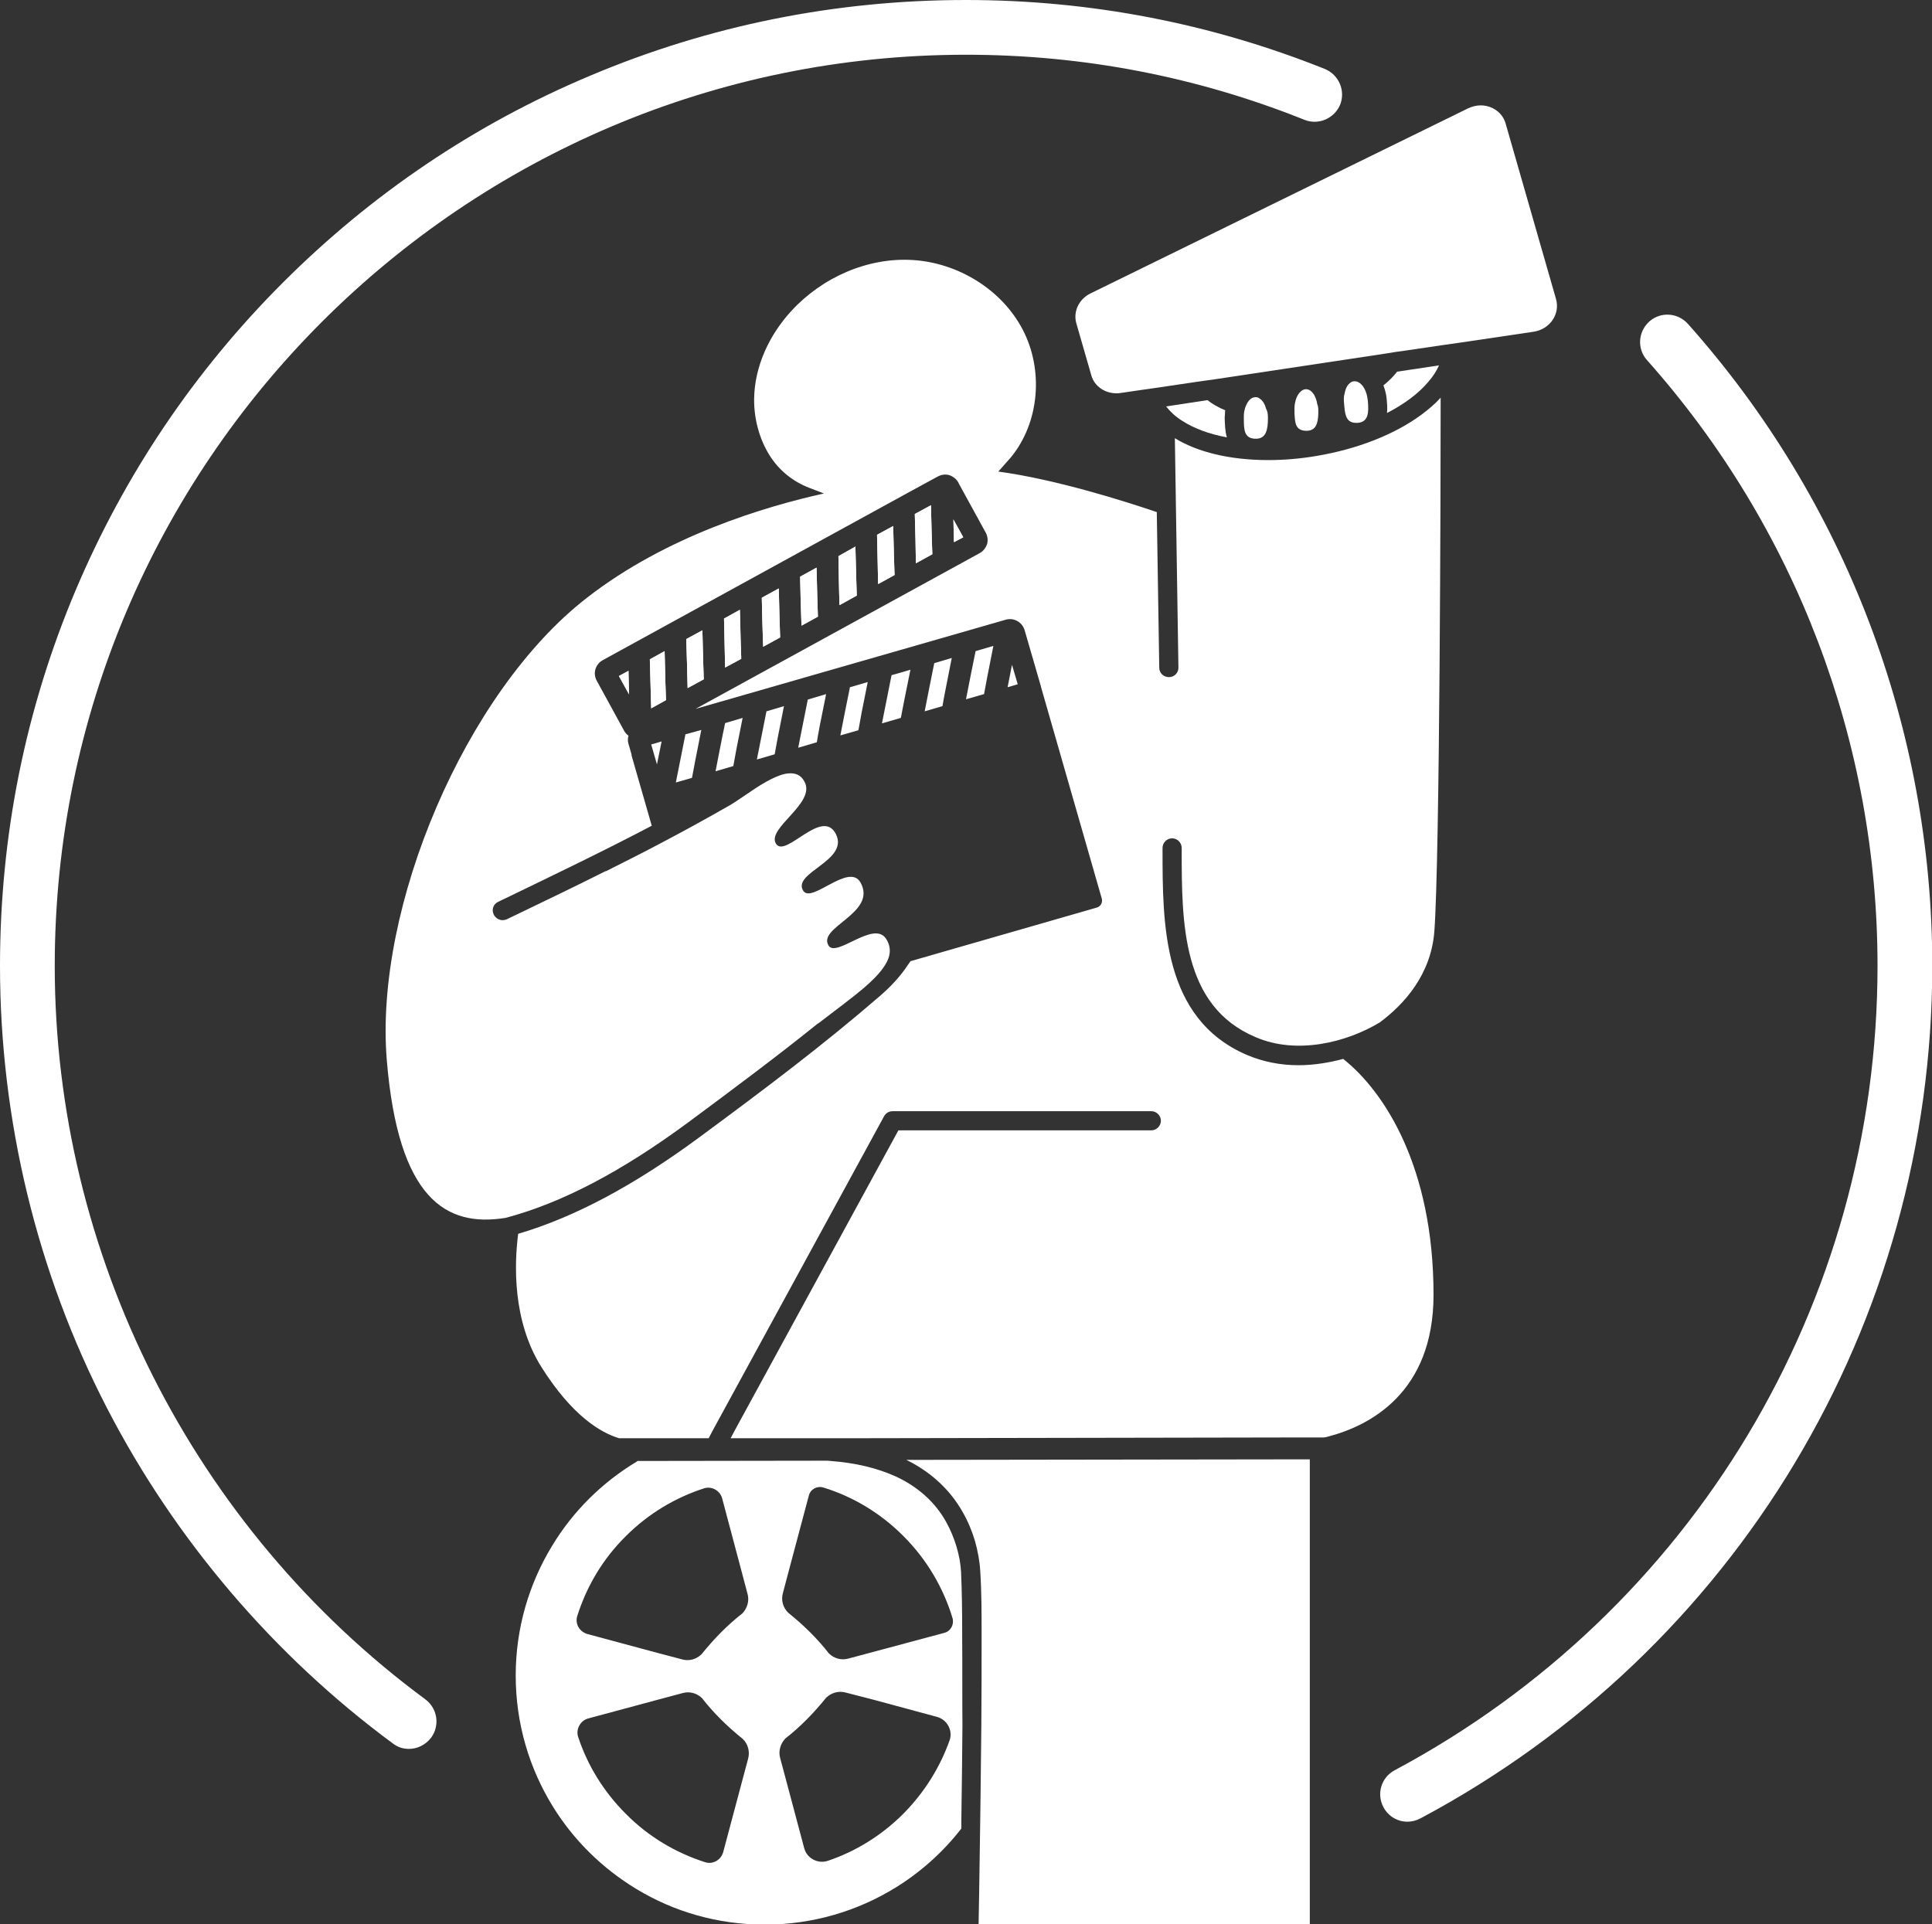
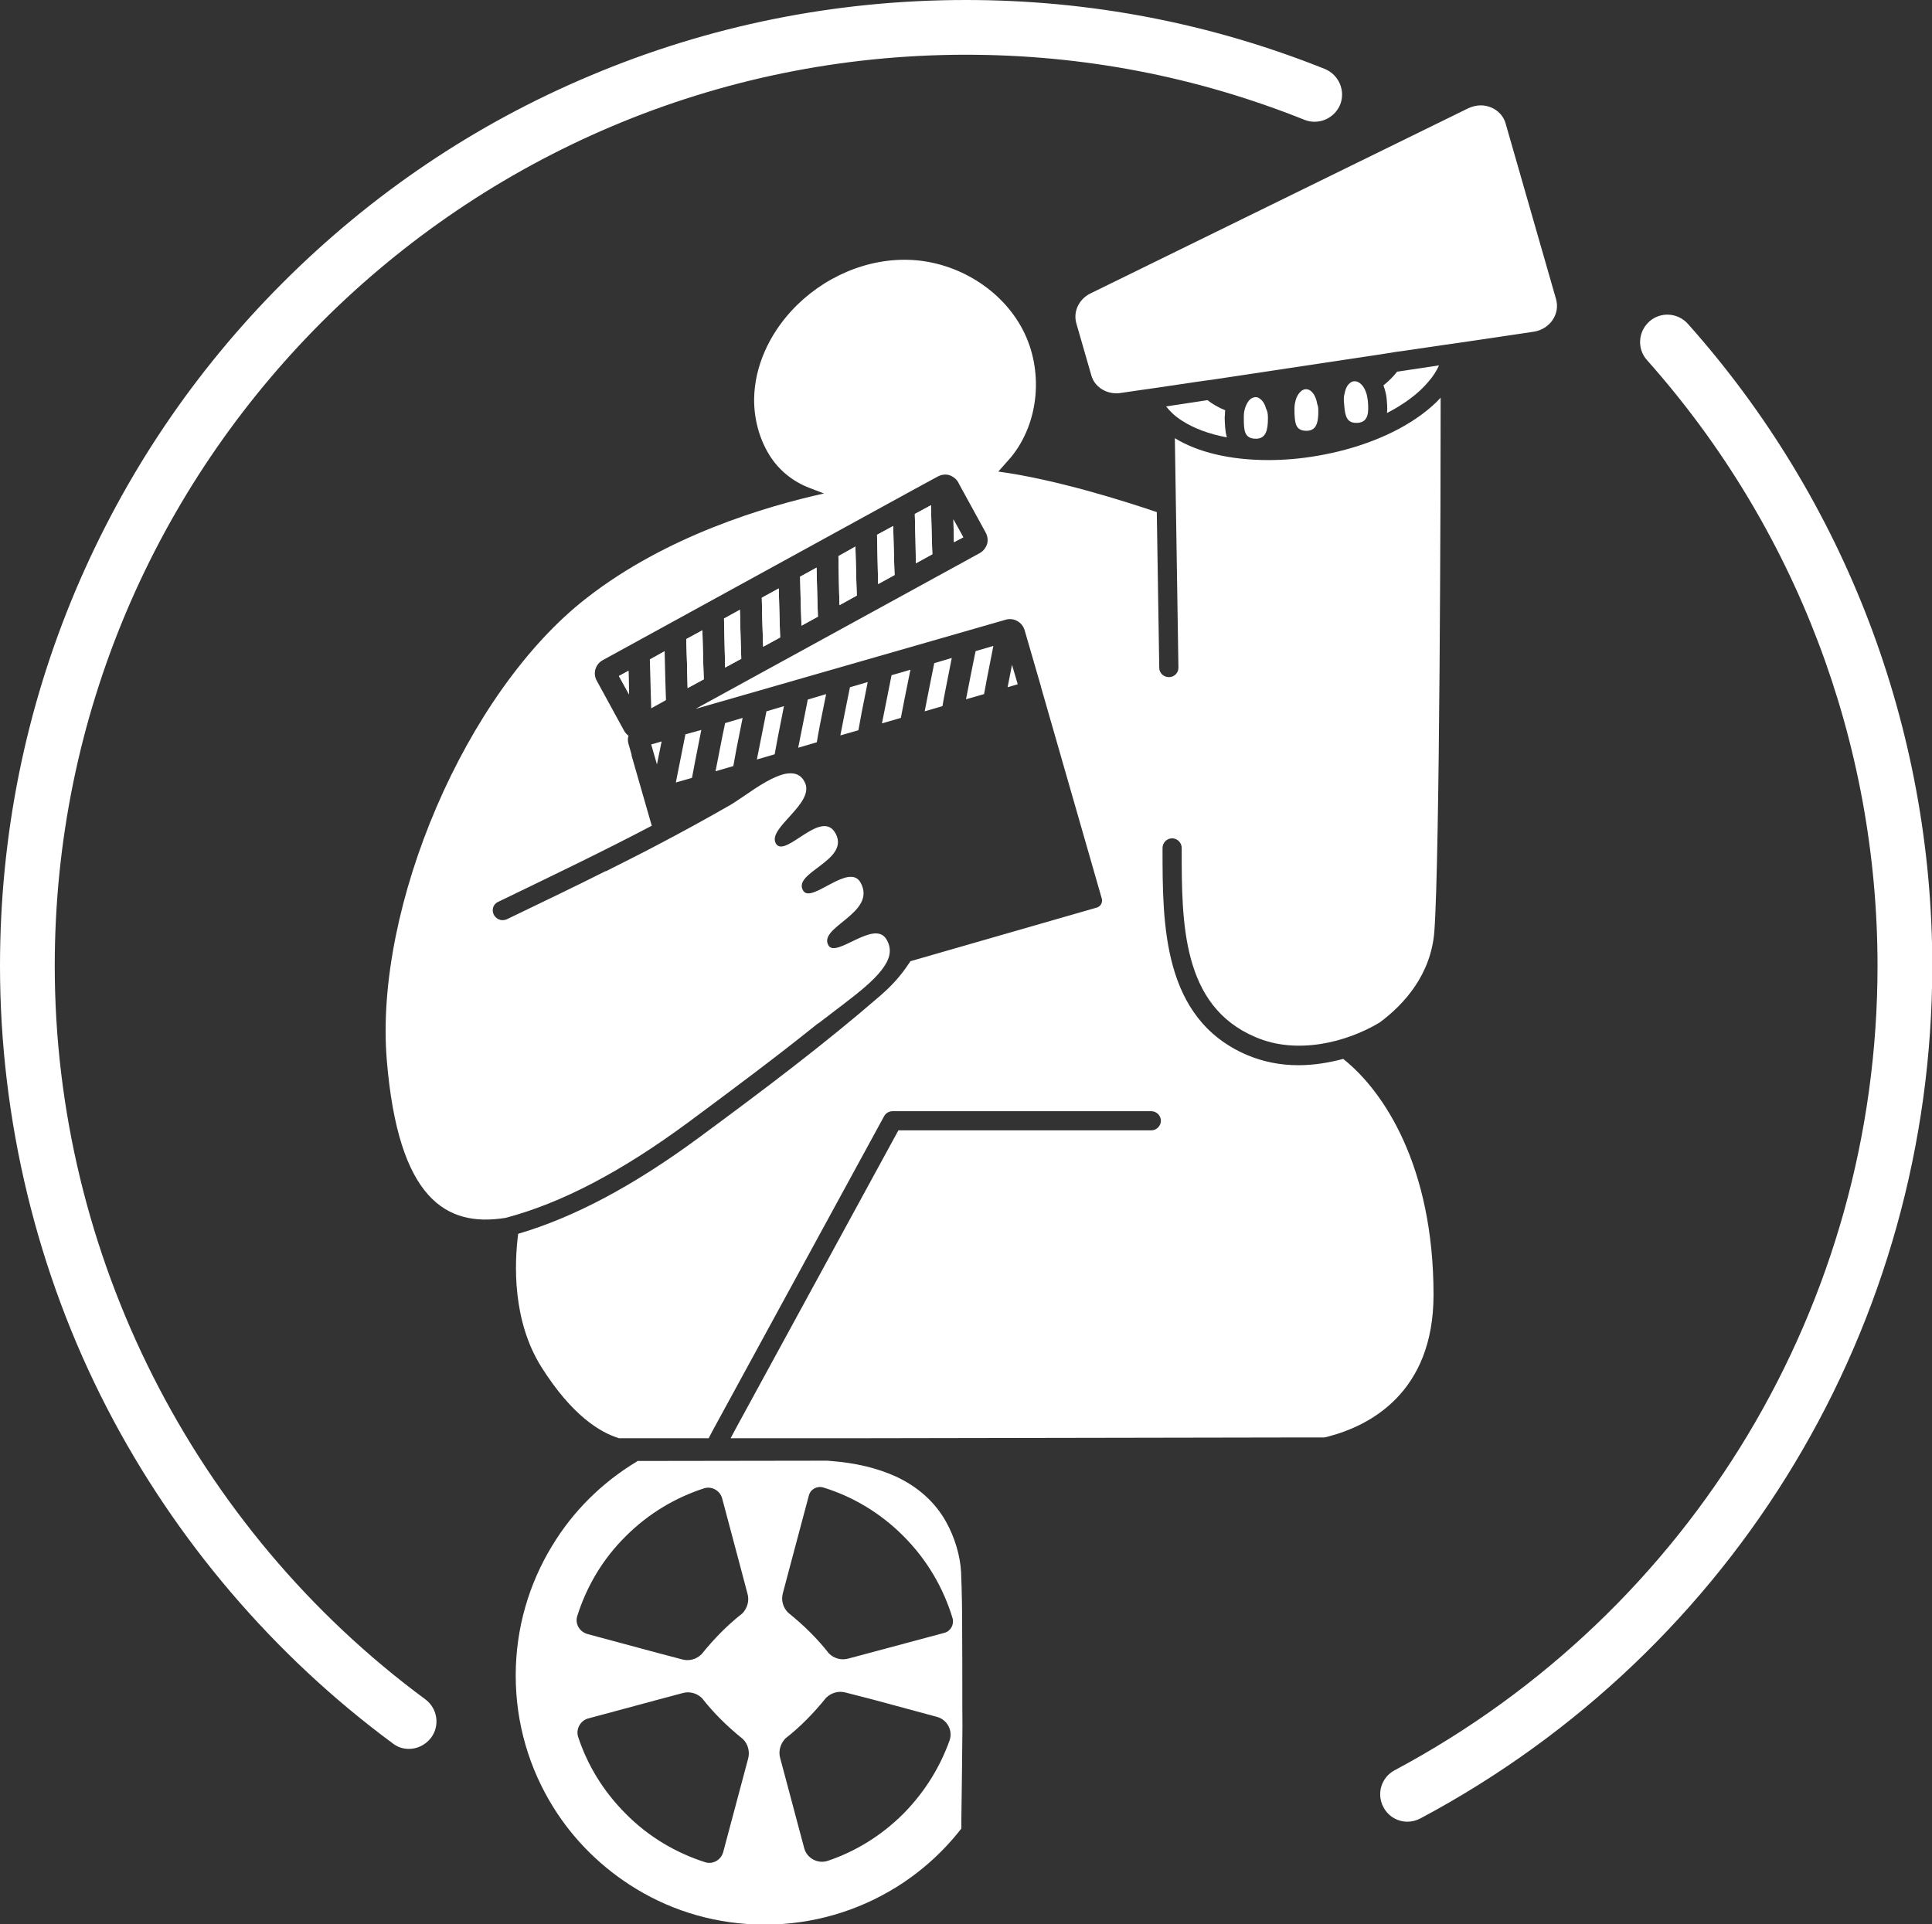
<svg xmlns="http://www.w3.org/2000/svg" version="1.1" x="0px" y="0px" viewBox="0 0 705.8 703" style="enable-background:new 0 0 705.8 703;" xml:space="preserve">
  <rect x="0" y="0" width="705.8" height="703" fill="#333333" stroke="none" />
  <style type="text/css">
	.st0{fill:#FFFFFF;}
</style>
  <g id="Layer_1">
</g>
  <g id="Konst">
</g>
  <g id="Teater">
</g>
  <g id="Museum">
</g>
  <g id="Författarbesök">
</g>
  <g id="Skolbio">
    <g>
      <g>
        <g>
          <path class="st0" d="M351.5,597.3l0-1.7c0-7-0.1-14.2-0.4-21.2c-0.3-5.9-2.3-12.7-5.5-18.4c-4-7.2-10.4-12.9-18.5-16.6      c-6.7-3-14.4-4.9-23.7-5.6c-0.4,0-0.8-0.1-1.1-0.1h-0.1l-69.3,0.1c-0.1,0.1-0.3,0.2-0.4,0.3c-12.6,7.6-23.2,18.1-30.8,30.7      c-8.4,13.8-13.3,30-13.3,47.4c0,17.6,5,34,13.6,47.9c7.6,12.3,18.1,22.6,30.5,30.1c13.7,8.3,29.7,13,46.9,13      c17.6,0,34-5,47.9-13.6c9.2-5.7,17.3-13,23.9-21.5c0-1,0-2,0-3.1c0.2-12.7,0.3-23.9,0.4-34.4      C351.5,621.3,351.6,609.3,351.5,597.3z M210.9,590.4c3.4-10.7,9.2-20.7,17.7-29.1c8.3-8.3,18.1-14.1,28.6-17.5      c2.8-0.9,5.8,0.8,6.6,3.6l6.6,24.8l2.7,10.2c0.7,2.5-0.1,5.2-1.9,7.1c-5.4,4.2-10.3,9.2-14.9,14.9c-1.9,1.9-4.6,2.6-7.1,1.9      l-10.2-2.7l-24.5-6.6C211.6,596.1,210,593.2,210.9,590.4z M273.3,642.6l-2.7,10.1l-6.4,24c-0.8,2.9-3.8,4.6-6.6,3.7      c-10.6-3.4-20.6-9.2-29-17.7c-8.2-8.2-14-17.8-17.4-28.1c-0.9-2.8,0.8-5.9,3.6-6.7l24.5-6.6l10.1-2.7c2.5-0.7,5.2,0,7.1,1.9      c4.2,5.4,9.2,10.3,14.9,14.9C273.3,637.3,274,640,273.3,642.6z M346.9,635.9c-3.5,9.8-9.1,18.9-16.9,26.8      c-8,8-17.5,13.8-27.6,17.2c-3.6,1.2-7.6-0.9-8.6-4.6l-6.1-22.9l-2.7-10.1c-0.7-2.5,0.1-5.2,1.9-7.1c5.4-4.2,10.3-9.2,14.9-14.9      c1.9-1.8,4.5-2.6,7.1-1.9L319,621l23.3,6.3C346,628.3,348.2,632.3,346.9,635.9z M345,596.6l-25,6.7l-10.1,2.7      c-2.5,0.7-5.2,0-7.1-1.9c-4.2-5.4-9.2-10.3-14.9-14.9c-1.9-1.9-2.6-4.6-1.9-7.1l2.7-10.2l6.8-25.5c0.6-2.3,3-3.6,5.3-2.9      c10.7,3.3,20.7,9.2,29.2,17.7c8.7,8.7,14.7,19.1,18,30.1C348.6,593.6,347.3,596,345,596.6z" />
        </g>
        <g>
          <g>
-             <path class="st0" d="M478.5,533.2V703h-121c0.1-3.7,0.1-7.3,0.2-11c0.1-9,0.3-18.1,0.4-27.1c0-2.5,0.1-5.1,0.1-7.6       c0.1-9,0.2-17.9,0.3-26.9c0.1-11.1,0.1-22.1,0.1-33.2c0-7.7,0-15.5-0.5-23.2c-0.2-3.6-0.9-7.3-1.9-10.9       c-1.1-3.7-2.6-7.3-4.5-10.6c-4.7-8.4-12-14.9-20.6-19.1L478.5,533.2z" />
-           </g>
+             </g>
        </g>
        <g>
          <path class="st0" d="M431.7,310.3v-0.5c0-1.9-1.6-3.5-3.5-3.5c-1.9,0-3.5,1.6-3.5,3.5v0.5c0,27.5,0,61.8,30.7,75.1      c6.1,2.6,12.5,3.8,18.9,3.8c5.6,0,11.1-0.9,16.4-2.3c14.9,11.8,33,39.3,33,86.2c0,35.9-23.5,47.8-38.2,51.7      c-0.6,0.2-1.2,0.3-1.7,0.4H482l-3.5,0l-170.6,0.3h0l-10.5,0h0l-7.2,0l-4.6,0l-18.7,0l2.2-4.1h0l59.1-108.4h92.4      c1.9,0,3.5-1.6,3.5-3.5c0-1.9-1.6-3.5-3.5-3.5h-94.5c-1.3,0-2.5,0.7-3.1,1.8l-62.7,115h0l-1.1,2.1c-0.1,0.2-0.2,0.4-0.3,0.6      l-8.6,0h0l-24.1,0h0c-7-2.1-17.3-8.4-28.4-26c-10.7-17-9.9-37.9-8.5-48.7c20.4-6,42.1-17.5,66.1-35.2      c24-17.7,45.5-33.9,66.3-51.9c6-5.2,8.8-9.4,10.5-11.9c0.1-0.2,0.3-0.4,0.4-0.6l68.1-19.6c1.4-0.4,2.2-1.9,1.8-3.3L380.3,251v0      c0-0.2-0.1-0.5-0.2-0.8l-5.8-20c-0.9-2.9-3.9-4.6-6.8-3.8L254.1,259l103.8-56.9c1.3-0.7,2.2-1.9,2.7-3.3      c0.4-1.4,0.2-2.9-0.5-4.2l-9.7-17.7l-0.3-0.6c-0.7-1.3-1.9-2.2-3.3-2.7c-1.4-0.4-2.9-0.2-4.2,0.5l-9.2,5l0,0h0l-113.2,62.1      c-2.7,1.5-3.7,4.8-2.2,7.5l10,18.3c0.4,0.7,0.9,1.3,1.6,1.8c-0.3,0.9-0.3,2,0,3l1.1,3.8v0c0,0.2,0,0.5,0.1,0.7l7.3,25.4      c-17.3,9.1-35,17.6-53.4,26.5l-2.7,1.3c-1.8,0.8-2.5,2.9-1.6,4.7c0.6,1.2,1.9,2,3.2,2c0.5,0,1-0.1,1.5-0.3l2.7-1.3      c11.4-5.5,22.5-10.8,33.4-16.3c0,0,0,0,0.1,0c0,0,0,0,0.1,0c6.3-3.2,12.6-6.3,18.8-9.6c9-4.7,17.9-9.6,26.8-14.7      c0.6-0.3,7.4-4.9,8.7-5.8c2.9-1.9,5.5-3.4,7.9-4.4h0c1.5-0.6,2.9-1.1,4.2-1.2c0,0,0,0,0,0c2.7-0.3,4.8,0.5,6.1,3      c4.3,7.9-14,17-10.4,22.7c3.5,5.4,16.9-13.5,21.9-3.5c4.8,9.7-16,14-12,20.6c3,5,16.8-10.5,21-2.9c6.1,11.2-15.9,16.2-11.7,23      c2.9,4.5,16.5-9.4,21-2.5c2,3.1,1.7,6.3-0.3,9.5c0,0,0,0,0,0c-0.4,0.7-0.9,1.3-1.4,2h0c-3,3.9-8,7.9-13.6,12.2      c-2.1,1.6-5.4,4.1-9.3,7.1c-0.2,0.1-0.3,0.2-0.5,0.3c-14.9,12-30.5,23.6-47.2,36c-24.4,18-46.3,29.5-66.8,34.9c0,0-0.1,0-0.1,0      c-21.4,3.4-39-6.7-43.2-57.7c-4.6-55.8,28.7-134.4,73-168.8c29.2-22.8,65.5-33.5,86.7-38.2l-5.2-2c-6.1-2.3-11.3-6.5-14.7-12      c-3.8-6.1-5.7-13.5-5.6-20.7c0.2-11.9,5.6-23.3,13.6-32c11.2-12.2,27.8-19.6,44.3-18.6c16.5,1,32.5,10.7,40.2,25.4      c7.7,14.7,6.2,33.9-4.3,46.7l-4.6,5.2c20.9,2.8,46.1,10.8,57.9,14.8l0.9,56.9c0,1.9,1.6,3.4,3.5,3.4h0.1c1.9,0,3.5-1.6,3.4-3.6      l-1.3-83.7c8.3,5.1,20.1,8,34.2,8c5.7,0,11.6-0.5,17.5-1.5c14.9-2.5,28.5-7.8,38.4-15.1c2.7-2,5-4,7-6.2      c0,31.5-0.3,167.6-2.3,195c-1.2,15.6-10.8,26.5-20,33.3c0,0,0,0,0,0c-12.3,7.4-30.5,11.8-45.4,5.3      C431.7,367.5,431.7,337.1,431.7,310.3z" />
          <path class="st0" d="M226.1,247l3.5-1.9c0.1,3.3,0.1,6.2,0.2,8.6L226.1,247z" />
-           <path class="st0" d="M242.8,237.9c0.2,9.8,0.4,15,0.5,17.9l-5.4,3c-0.2-5.2-0.3-12.3-0.5-17.9L242.8,237.9z" />
          <path class="st0" d="M256.6,230.3c0.2,9.5,0.4,14.8,0.5,17.9l-5.9,3.2c-0.1-5-0.3-12.2-0.5-17.9L256.6,230.3z" />
          <path class="st0" d="M264.5,226l5.8-3.2c0.2,9.7,0.4,14.9,0.5,17.9l-5.9,3.2C264.8,238.7,264.6,231.6,264.5,226z" />
          <path class="st0" d="M278.3,218.4l6.2-3.4c0.2,9.4,0.4,14.8,0.5,17.9l-6.2,3.4C278.6,231.3,278.4,224.1,278.3,218.4z" />
          <path class="st0" d="M292.3,210.7l6-3.3c0.2,9.5,0.4,14.9,0.5,17.9l-6,3.3C292.6,223.4,292.4,216.3,292.3,210.7z" />
          <path class="st0" d="M312.5,199.7c0.2,9.1,0.4,14.5,0.5,17.9l-6.3,3.5c-0.2-5.2-0.3-12.3-0.4-17.9L312.5,199.7z" />
          <path class="st0" d="M320.4,195.4l5.9-3.2c0.2,9.4,0.4,14.8,0.5,17.9l-6,3.3C320.7,207.8,320.5,200.7,320.4,195.4z" />
          <path class="st0" d="M334.2,187.8l5.9-3.2c0.2,9.8,0.4,15,0.5,17.9l-6,3.3C334.5,200.4,334.4,193.3,334.2,187.8z" />
          <path class="st0" d="M348.3,189.8l3.6,6.5l-3.4,1.8C348.4,195.7,348.4,192.8,348.3,189.8z" />
        </g>
        <g>
          <g>
            <path class="st0" d="M241.7,270.9c-0.7,3.3-1.2,6.1-1.7,8.4l-2.1-7.3L241.7,270.9z" />
            <path class="st0" d="M256.2,266.7c-1.9,9.6-2.9,14.7-3.4,17.5l-5.9,1.7c1-5.1,2.4-12.1,3.5-17.6L256.2,266.7z" />
            <path class="st0" d="M271.3,262.3c-1.9,9.3-2.9,14.6-3.4,17.6l-6.5,1.9c1-5,2.3-12,3.5-17.6L271.3,262.3z" />
            <path class="st0" d="M286.4,258c-1.9,9.5-2.9,14.7-3.4,17.6l-6.5,1.9c1-5.1,2.4-12.1,3.5-17.6L286.4,258z" />
            <path class="st0" d="M301.8,253.6c-1.9,9.2-2.9,14.5-3.4,17.6l-6.8,2c1-5,2.4-12,3.5-17.6L301.8,253.6z" />
            <path class="st0" d="M317,249.2c-1.9,9.3-2.9,14.6-3.4,17.6l-6.6,1.9c1-5.2,2.4-12.2,3.5-17.6L317,249.2z" />
            <path class="st0" d="M332.6,244.7c-1.8,8.9-2.9,14.3-3.5,17.6l-6.9,2c1-5.1,2.4-12.1,3.5-17.6L332.6,244.7z" />
            <path class="st0" d="M347.7,240.4c-1.8,9.2-2.9,14.5-3.4,17.6l-6.5,1.9c1.1-5.4,2.4-12.4,3.5-17.6h0L347.7,240.4z" />
            <path class="st0" d="M362.9,236c-1.9,9.6-2.9,14.7-3.4,17.6c0,0,0,0,0,0l-6.6,1.9c1-5.2,2.4-12.2,3.5-17.6L362.9,236z" />
            <path class="st0" d="M371.8,250l-3.7,1.1c0.5-2.4,1-5.3,1.6-8.2L371.8,250z" />
          </g>
        </g>
        <g>
          <g>
            <path class="st0" d="M226.1,247l3.5-1.9c0.1,3.3,0.1,6.2,0.2,8.6L226.1,247z" />
            <path class="st0" d="M242.8,237.9c0.2,9.8,0.4,15,0.5,17.9l-5.4,3c-0.2-5.2-0.3-12.3-0.5-17.9L242.8,237.9z" />
            <path class="st0" d="M256.6,230.3c0.2,9.5,0.4,14.8,0.5,17.9l-5.9,3.2c-0.1-5-0.3-12.2-0.5-17.9L256.6,230.3z" />
            <path class="st0" d="M264.5,226l5.8-3.2c0.2,9.7,0.4,14.9,0.5,17.9l-5.9,3.2C264.8,238.7,264.6,231.6,264.5,226z" />
            <path class="st0" d="M278.3,218.4l6.2-3.4c0.2,9.4,0.4,14.8,0.5,17.9l-6.2,3.4C278.6,231.3,278.4,224.1,278.3,218.4z" />
            <path class="st0" d="M292.3,210.7l6-3.3c0.2,9.5,0.4,14.9,0.5,17.9l-6,3.3C292.6,223.4,292.4,216.3,292.3,210.7z" />
            <path class="st0" d="M312.5,199.7c0.2,9.1,0.4,14.5,0.5,17.9l-6.3,3.5c-0.2-5.2-0.3-12.3-0.4-17.9L312.5,199.7z" />
            <path class="st0" d="M320.4,195.4l5.9-3.2c0.2,9.4,0.4,14.8,0.5,17.9l-6,3.3C320.7,207.8,320.5,200.7,320.4,195.4z" />
            <path class="st0" d="M334.2,187.8l5.9-3.2c0.2,9.8,0.4,15,0.5,17.9l-6,3.3C334.5,200.4,334.4,193.3,334.2,187.8z" />
            <path class="st0" d="M351.9,196.3l-3.4,1.8c-0.1-2.4-0.1-5.3-0.2-8.3L351.9,196.3z" />
          </g>
        </g>
        <g>
          <g>
            <path class="st0" d="M525.7,133.5c-0.9,2-2.2,4.1-3.9,6c-3.5,4.2-8.7,8.1-15.1,11.4c0.2-2,0-3.7-0.1-4.9       c-0.1-1.4-0.4-2.7-0.8-4c-0.1-0.4-0.3-0.8-0.4-1.2c2-1.6,3.7-3.3,5-5v0L525.7,133.5z" />
            <path class="st0" d="M448.2,159.8c-6.5-1.2-12.1-3.3-16.4-6.1h0c-2.4-1.5-4.3-3.3-5.8-5.2l15.1-2.3c1.8,1.4,4,2.7,6.5,3.7       c-0.1,0.4-0.1,0.9-0.1,1.4c0,0.5-0.1,0.9-0.1,1.4C447.5,155,447.5,157.4,448.2,159.8z" />
          </g>
        </g>
        <g>
          <g>
            <path class="st0" d="M560.3,121.2l-26.3,3.9l-3.5,0.5l-3.5,0.5l-13.6,2l-3.6,0.5l-3.7,0.6l-62.4,9.4l-3.6,0.5l-3.5,0.5l-13.5,2       l-3.5,0.5l-3.5,0.5l-6.8,1c-0.5,0.1-1,0.1-1.5,0.1c-4.2,0-8-2.6-9.1-6.5l-5.5-19.1c-1.2-4.2,0.9-8.8,5.2-10.9l137.9-67.6       c1.5-0.7,3.1-1.1,4.6-1.1c4.1,0,7.9,2.5,9.1,6.5l18.4,64.1C570.1,114.7,566.2,120.3,560.3,121.2z" />
          </g>
        </g>
        <g>
          <g>
            <path class="st0" d="M481.6,149.8c0,0.5,0,0.9,0,1.4c-0.1,3.5-0.9,6.2-4.3,6.2c-3.4,0-4.1-2-4.3-4.9c-0.1-0.8-0.1-1.8-0.1-2.7       c0-0.3,0-0.5,0-0.8c0-0.6,0.1-1.2,0.2-1.8c0.1-0.6,0.3-1.2,0.5-1.8c0.8-1.9,2.1-3.2,3.5-3.2c1.2,0,2.2,0.8,3,2.1       c0.3,0.5,0.5,1,0.7,1.6c0.2,0.5,0.3,1.1,0.4,1.7C481.5,148.3,481.6,149,481.6,149.8z" />
          </g>
        </g>
        <g>
          <g>
            <path class="st0" d="M463.2,152.7v0.1c0,4.1-0.6,7.5-4.4,7.5c-4.4,0-4.4-3.4-4.4-7.6c0-0.3,0-0.6,0-0.9c0-0.6,0.1-1.2,0.2-1.7       c0.1-0.6,0.3-1.2,0.5-1.7c0.6-1.5,1.5-2.7,2.6-3.1c0.3-0.1,0.7-0.2,1-0.2c0.6,0,1.1,0.2,1.6,0.6c0.9,0.6,1.7,1.8,2.1,3.2       c0.1,0.1,0.1,0.3,0.1,0.4C463.1,150.3,463.2,151.4,463.2,152.7z" />
          </g>
        </g>
        <g>
          <g>
            <path class="st0" d="M496,154.5c-0.2,0-0.4,0-0.6,0c-3.4,0-4-2.6-4.3-6.1c0-0.4-0.1-0.8-0.1-1.2c-0.1-0.9-0.1-1.7,0-2.5       c0-0.1,0-0.3,0.1-0.4c0.3-1.8,0.9-3.4,1.9-4.2c0.5-0.5,1-0.7,1.6-0.8c0,0,0.1,0,0.1,0c0.1,0,0.1,0,0.2,0c1.2,0,2.3,0.8,3.2,2.1       c0.3,0.5,0.6,1,0.8,1.6c0.2,0.5,0.4,1.1,0.5,1.6c0.1,0.6,0.2,1.2,0.3,1.8C500.1,150.8,499.9,154.2,496,154.5z" />
          </g>
        </g>
      </g>
      <g>
        <path class="st0" d="M514.2,665.6c-3.6,0-7-1.9-8.8-5.3c-2.6-4.9-0.8-10.9,4.1-13.5c108.8-58.1,176.4-170.7,176.4-293.9     c0-81.7-29.9-160.3-84.2-221.3c-3.7-4.1-3.3-10.4,0.8-14.1c4.1-3.7,10.4-3.3,14.1,0.8c57.6,64.6,89.3,148,89.3,234.6     c0,130.6-71.6,250-187,311.5C517.4,665.2,515.7,665.6,514.2,665.6z" />
      </g>
      <g>
        <path class="st0" d="M149.4,639c-2.1,0-4.1-0.6-5.9-2C100,604.9,63.9,562.5,39.1,514.5C13.5,465,0,409.1,0,352.9     c0-47.6,9.3-93.9,27.7-137.4c17.8-42,43.2-79.8,75.6-112.2c32.4-32.4,70.1-57.9,112.2-75.6C259,9.3,305.3,0,352.9,0     c45.3,0,89.4,8.5,131.1,25.2c5.1,2.1,7.6,7.9,5.6,13c-2.1,5.1-7.9,7.6-13,5.6C437.2,28,395.6,20,352.9,20     C169.3,20,20,169.3,20,352.9c0,105.2,50.6,205.4,135.4,268c4.4,3.3,5.4,9.5,2.1,14C155.5,637.5,152.5,639,149.4,639z" />
      </g>
    </g>
  </g>
  <g id="Musik">
</g>
</svg>